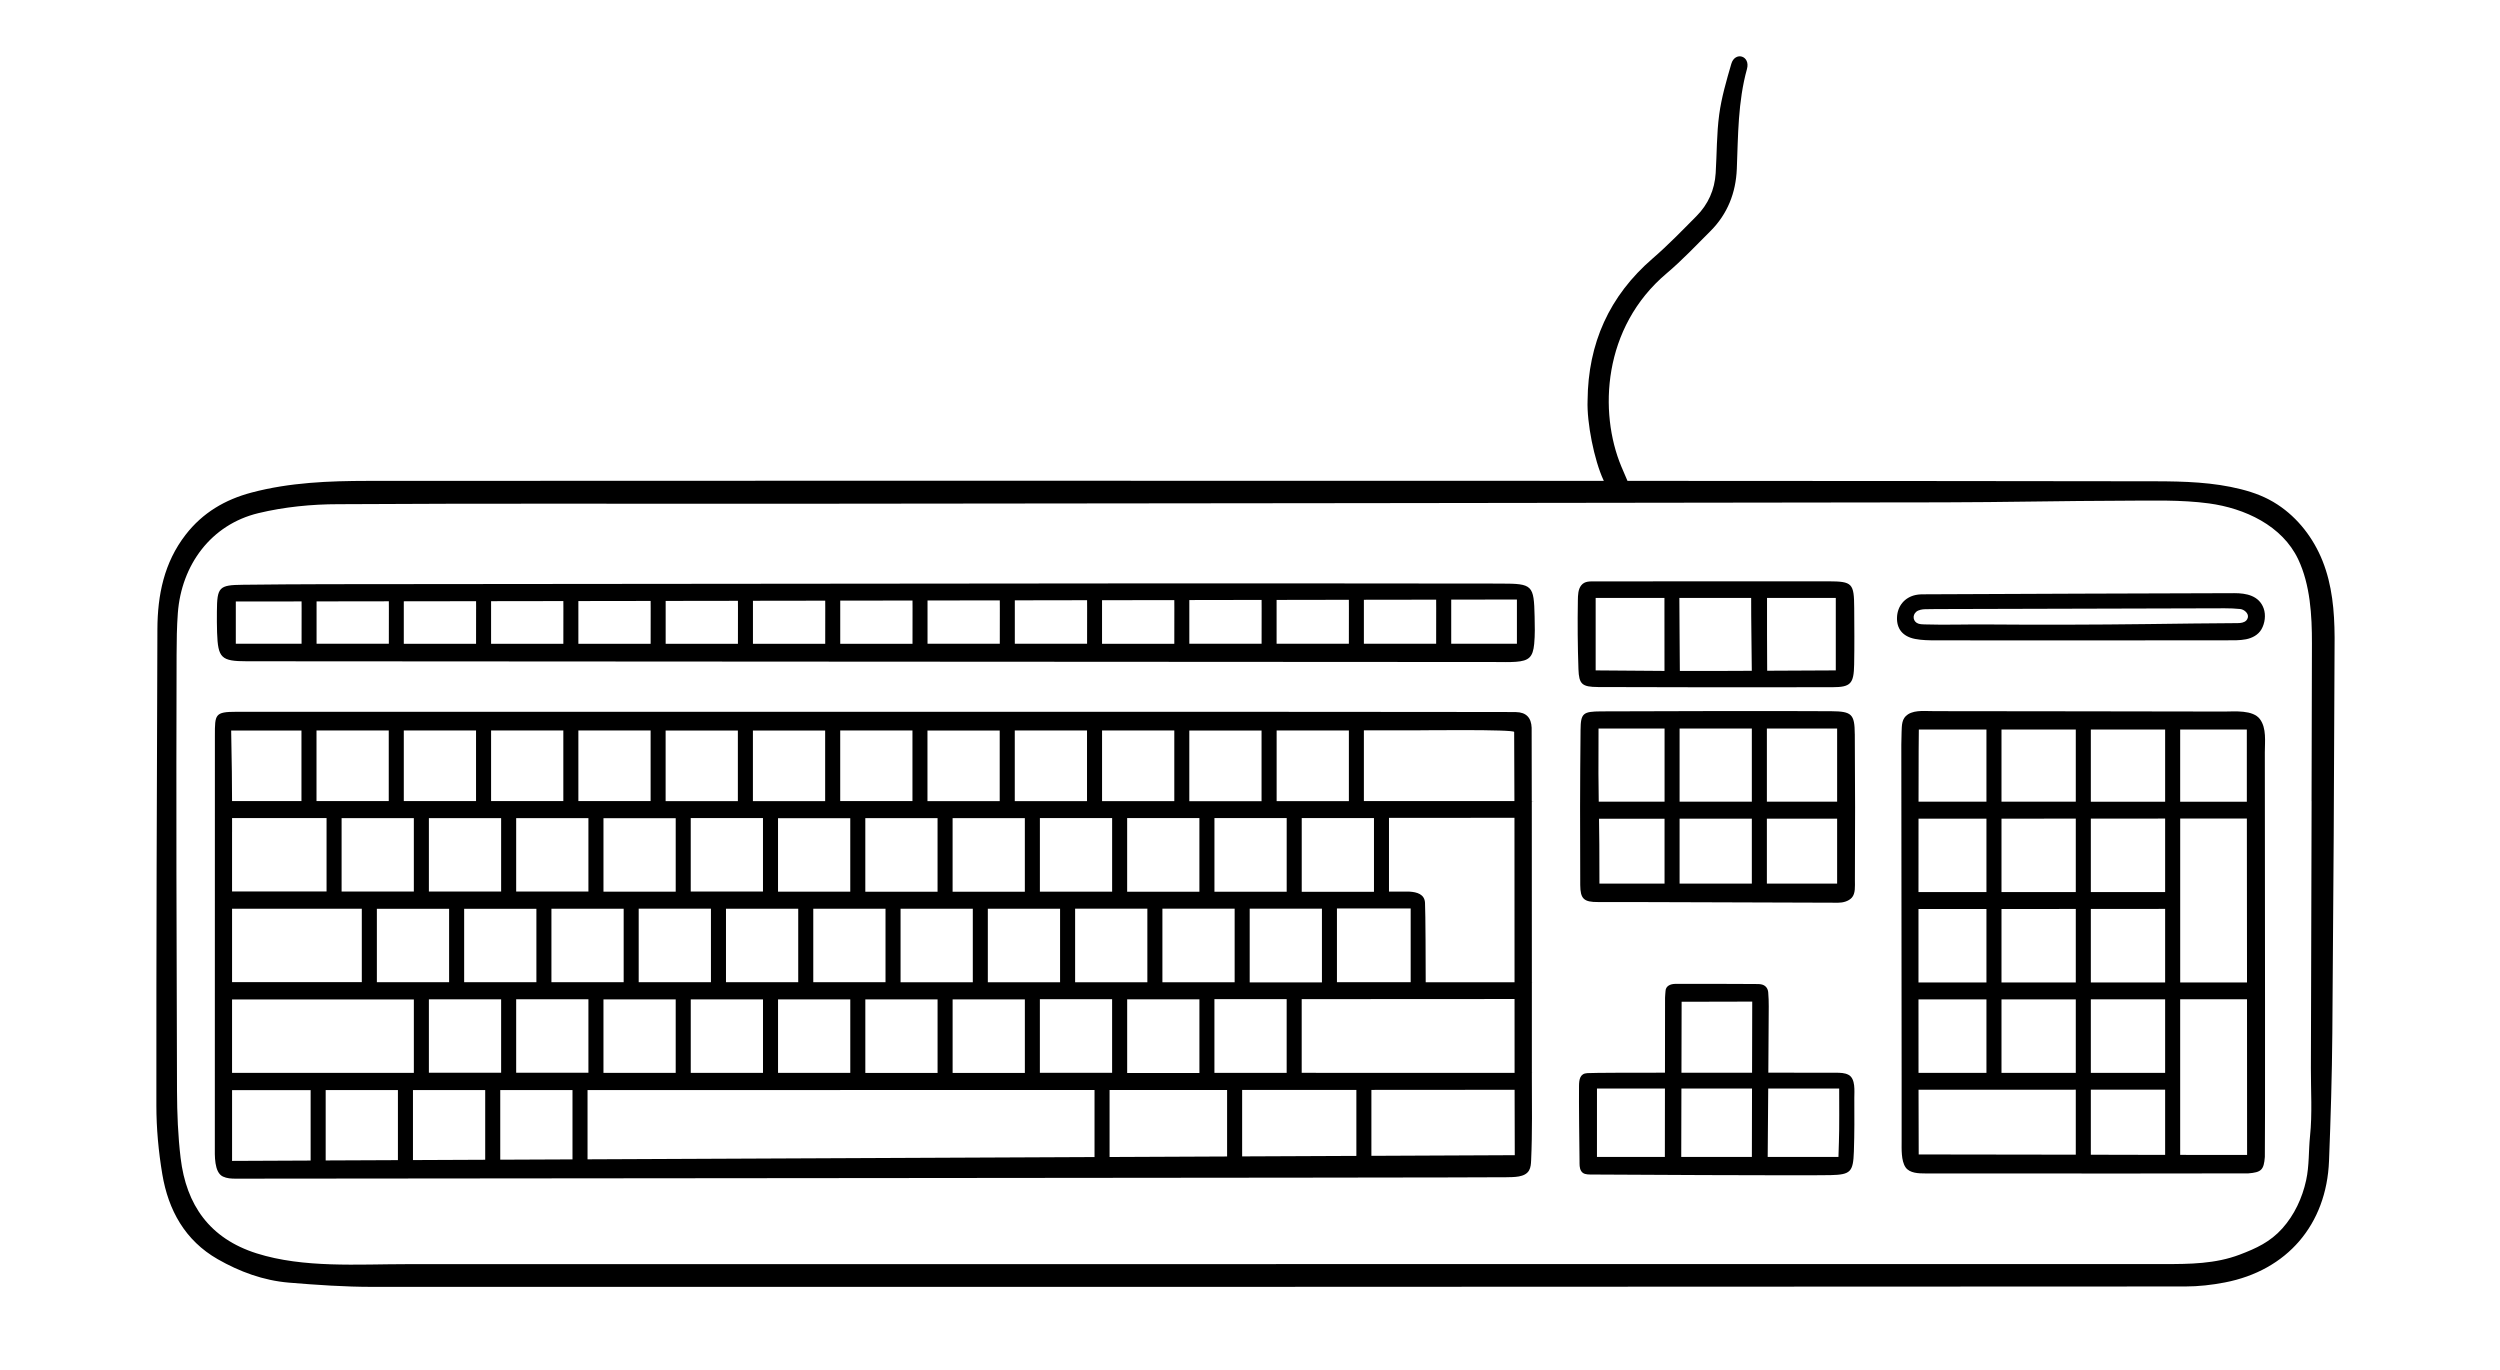
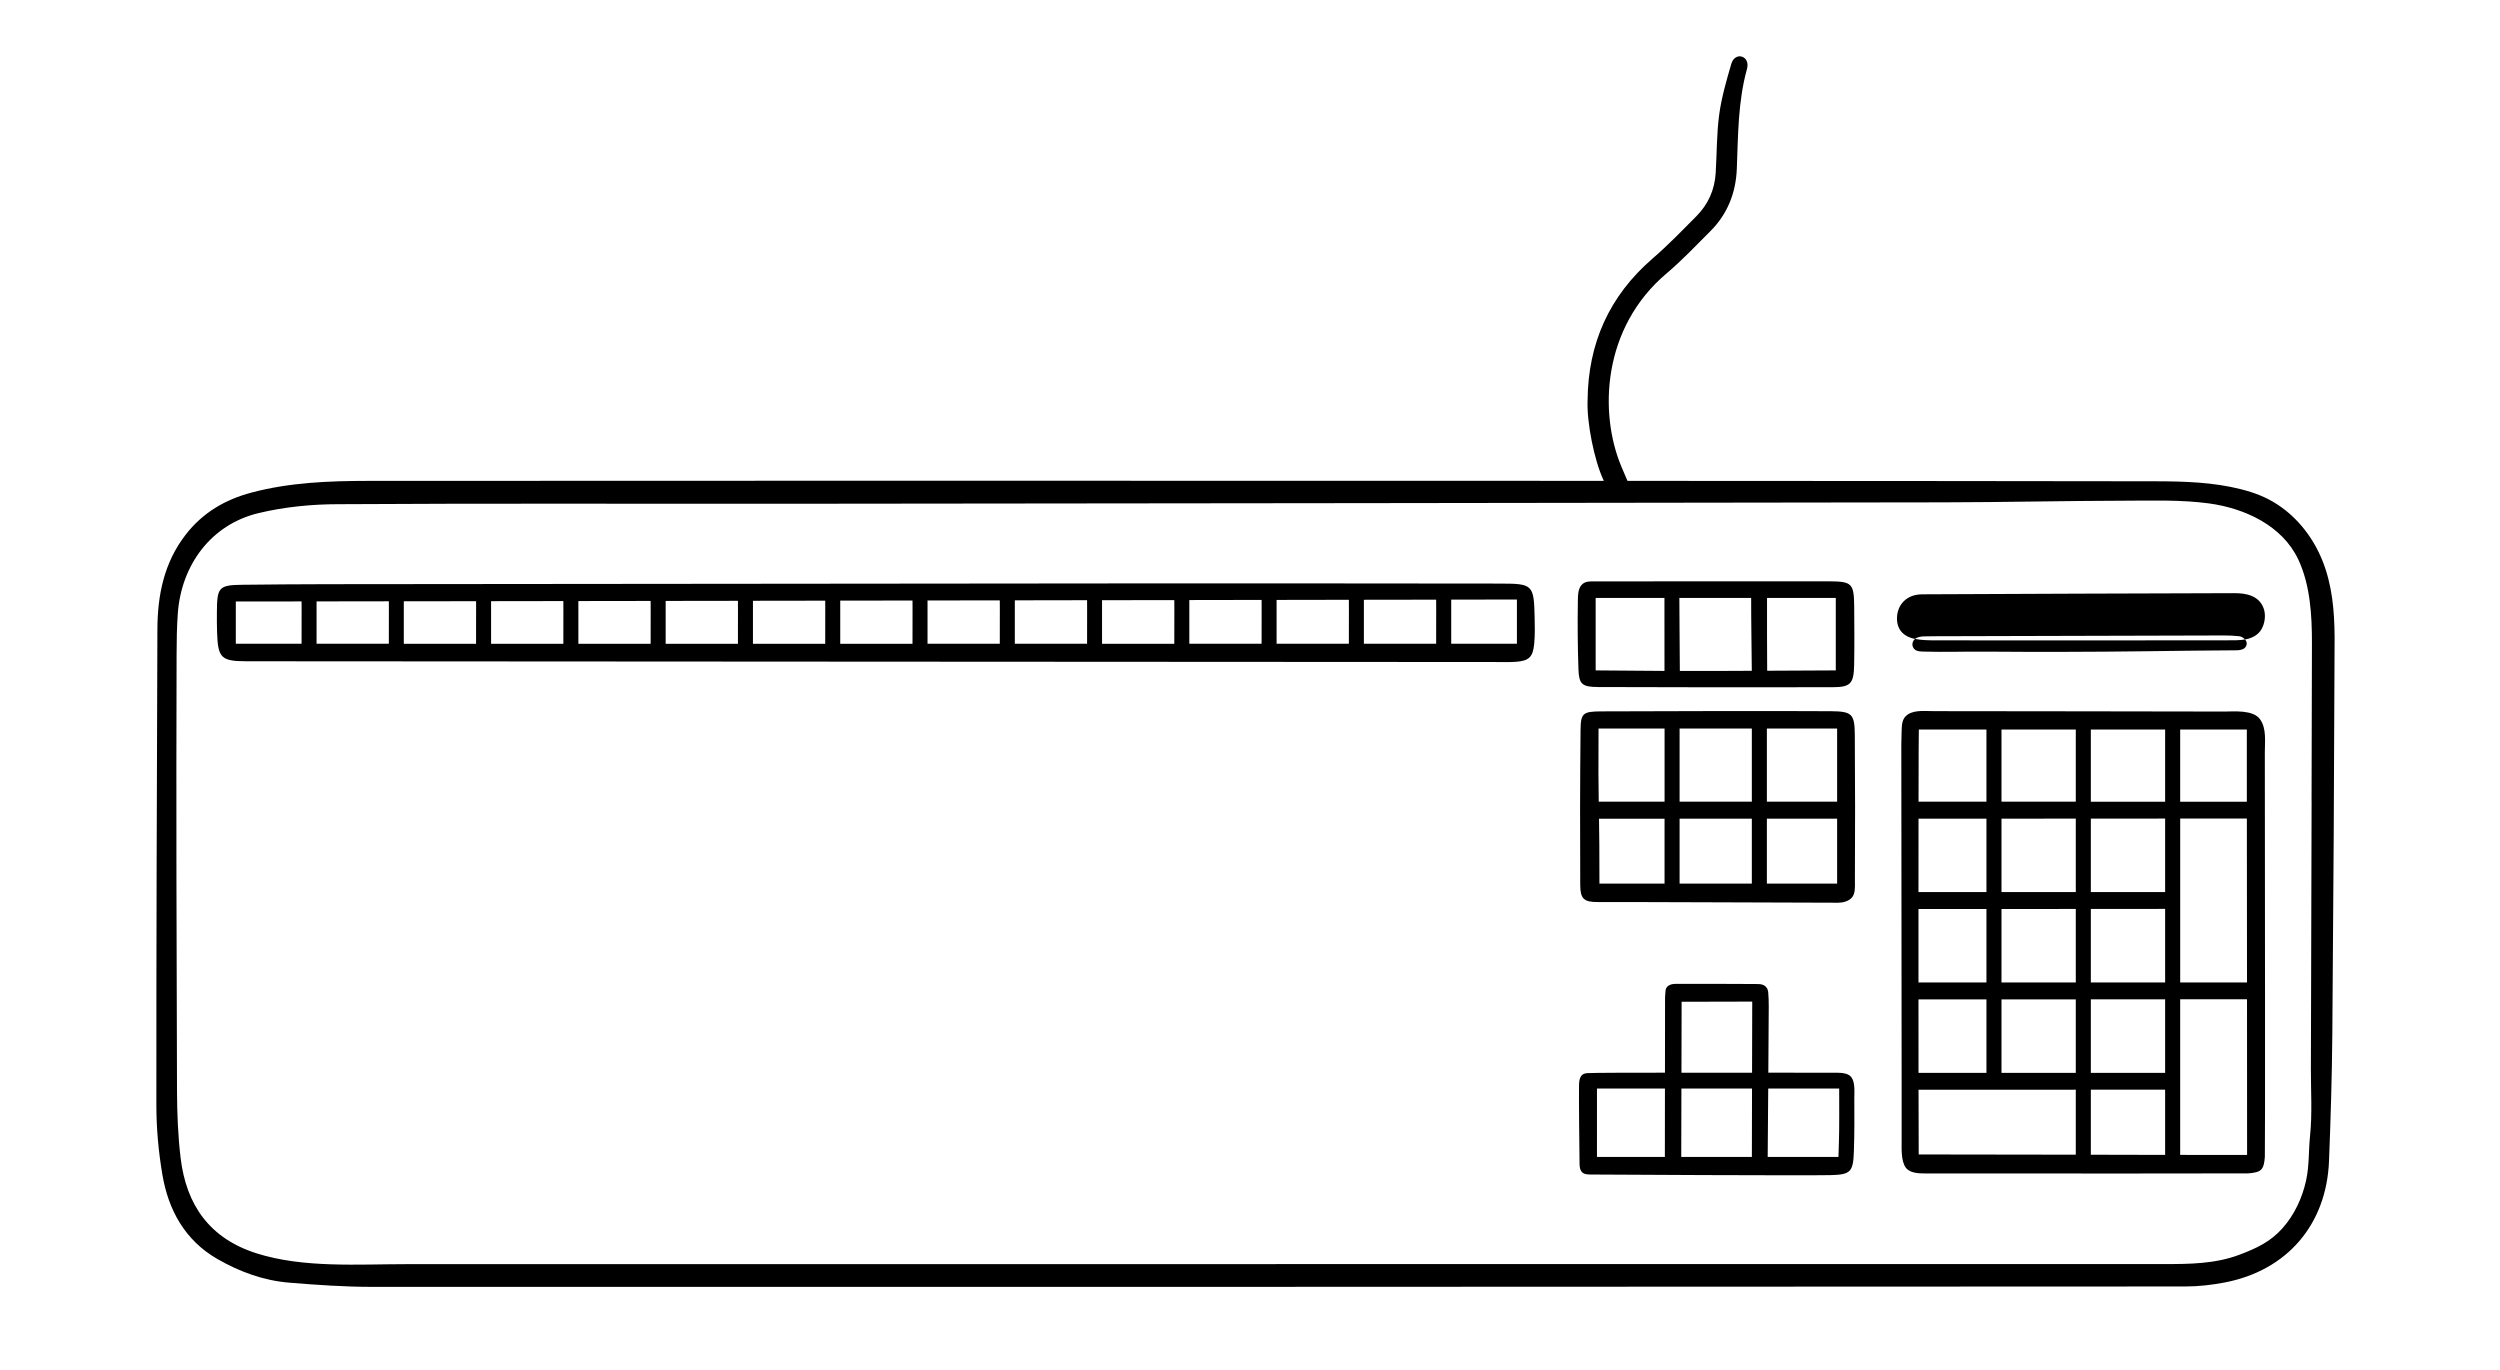
<svg xmlns="http://www.w3.org/2000/svg" id="_ÎÓÈ_1" viewBox="0 0 1191.45 652.82">
  <path d="m1112.62,303.48c-.07-12.22-1.13-24.61-5.75-36.17-4.31-10.79-11.67-20.44-21.44-26.84-5.42-3.55-11.03-5.69-17.37-7.3-13.3-3.38-27.11-3.77-40.76-3.8-47.93-.09-142.08-.16-251.68-.2-1.01-2.28-1.98-4.57-2.94-6.88-10.71-25.68-9.03-66.16,21.61-92.02,7.36-6.21,14.01-13.29,20.85-20.11,8.17-8.15,12.14-18.31,12.59-29.66.63-15.97.52-31.99,4.83-47.58,1.78-6.43-5.7-8.54-7.45-2.5-2.31,7.95-4.67,15.99-5.77,24.16-1.24,9.21-1.11,18.6-1.68,27.91-.49,7.97-3.57,14.89-9.18,20.53-6.81,6.85-13.53,13.83-20.83,20.13-20.71,17.89-30.82,40.48-31.04,67.71-.42,10.5,3.14,28.4,7.55,37.9.06.13.12.26.18.4-220.21-.08-497.45-.07-588.92.02-18.65.02-37.31.73-55.53,5.56-12.64,3.35-23.29,9.61-31.39,20.06-10.33,13.32-13.43,28.8-13.49,45.1-.27,75.66-.54,151.31-.49,226.97,0,10.92,1.02,21.97,2.83,32.75,2.87,17.12,10.84,31.57,26.39,40.48,10.47,5.99,21.83,10.17,33.94,11.18,13.26,1.1,26.59,2.02,39.88,2.02,287.97.05,575.93-.03,863.9-.19,6.28,0,12.64-.72,18.81-1.91,29.7-5.71,48.5-27.58,49.69-57.92.8-20.31,1.41-40.63,1.58-60.95.52-62.66.87-125.31,1.08-187.97,0-.29,0-.59,0-.88Zm-10.96,78.37c-.07,30.62-.15,61.24-.24,91.86-.03,11.79-.07,23.58-.1,35.37-.03,10.73.71,21.62-.4,32.31-.74,7.09-.33,14.1-1.87,21.14-1.83,8.4-5.59,16.48-11.35,22.92-5.73,6.41-12.39,9.48-20.29,12.48-11.64,4.42-23.84,4.5-36,4.5-81.22,0-162.45,0-243.67,0-62.4,0-454.98.04-496.26.04h-97.59c-23.28,0-49.23,1.93-71.57-5.14-22.39-7.09-33.56-23.03-36.24-45.46-1.26-10.56-1.68-21.27-1.72-31.92-.24-69.31-.42-138.62-.2-207.93.02-6.51.1-13.34.6-19.92,1.73-22.81,15.76-42.09,38.36-47.54,12.31-2.97,25.45-4.27,38.1-4.27,71.64-.45,143.28-.14,214.92-.21,183.28-.18,366.55-.38,549.83-.67,28.66-.04,57.31-.72,85.97-.78,13.41-.03,27.54-.52,40.84,1.29,16.98,2.31,34.89,10.53,42.51,26.67,5.73,12.13,6.56,26.73,6.53,39.95-.06,25.11-.12,50.22-.18,75.32Z" />
  <path d="m715.44,278.12c-57.97-.06-115.94-.12-173.92-.08-128.61.09-257.21.23-385.82.37-13.33.01-26.65.14-39.98.28-11.37.12-12.27,1.08-12.35,12.82-.02,3.33-.03,6.67.09,9.99.42,12.15,1.93,13.64,14.22,13.65,99.62.02,496.11.36,594.73.36,3.33,0,6.68.14,9.99-.1,6.24-.45,8.17-2.22,8.77-8.57.41-4.3.3-8.66.2-12.98-.33-15.05-.96-15.72-15.94-15.73Zm-30.98,11.93c0,3.73-.01,10.04-.02,16.75h-34.44v-20.96c12.95-.02,24.53-.04,34.44-.05.01,1.42.02,2.84.02,4.26Zm-83.19,0c0,3.73-.01,10.04-.02,16.75h-34.44v-20.83c11.92-.02,23.43-.04,34.44-.06.01,1.38.02,2.76.02,4.13Zm7.13-4.14c12.21-.02,23.75-.04,34.44-.06.01,1.4.02,2.8.02,4.2,0,3.73-.01,10.04-.02,16.75h-34.44v-20.9Zm-48.75.08c.01,1.36.02,2.71.02,4.07,0,3.73-.01,10.04-.02,16.75h-34.44v-20.76c11.76-.02,23.26-.04,34.45-.05Zm-332.75,4.07c0,3.73-.01,10.04-.02,16.75h-34.44v-20.24c10.7-.02,22.23-.03,34.45-.05,0,1.18.02,2.36.02,3.54Zm7.13-3.55c11.01-.02,22.53-.03,34.45-.05,0,1.2.02,2.41.02,3.61,0,3.73-.01,10.04-.02,16.75h-34.44v-20.31Zm41.6-.06c11.18-.02,22.69-.03,34.45-.05,0,1.22.02,2.45.02,3.67,0,3.73-.01,10.04-.02,16.75h-34.44v-20.37Zm41.6-.06c11.3-.02,22.81-.04,34.45-.05,0,1.25.02,2.49.02,3.74,0,3.73-.01,10.04-.02,16.75h-34.44v-20.43Zm41.6-.07c11.39-.02,22.9-.04,34.45-.05.01,1.27.02,2.54.02,3.8,0,3.73-.01,10.04-.02,16.75h-34.44v-20.5Zm41.6-.07c11.47-.02,22.97-.04,34.45-.05.01,1.29.02,2.58.02,3.87,0,3.73-.01,10.04-.02,16.75h-34.44v-20.57Zm41.6-.07c11.55-.02,23.06-.04,34.45-.05.01,1.31.02,2.62.02,3.93,0,3.73-.01,10.04-.02,16.75h-34.44v-20.63Zm41.6-.07c11.64-.02,23.15-.04,34.45-.06.01,1.33.02,2.67.02,4,0,3.73-.01,10.04-.02,16.75h-34.44v-20.7Zm-298.32.46c0,1.16.02,2.32.02,3.48,0,3.73-.01,10.04-.02,16.75h-34.44v-20.18c9.92-.01,21.5-.03,34.45-.05Zm-72.93,20.23v-20.14c1.34,0,12.67,0,31.34-.03,0,1.14.02,2.28.02,3.42,0,3.73-.01,10.04-.02,16.75h-31.33Zm610.55,0h-31.31v-21.03c19.3-.03,30.72-.05,31.31-.05v21.08Z" />
  <path d="m1077.03,342.72c-3.34-4.49-12.06-3.63-16.93-3.61-3.37.02-134.63-.25-137.6-.19-4.18.09-9.59-.78-13.18,1.51-3.07,1.96-2.93,5.22-3.06,8.46-.08,2-.13,4-.13,5.99,0,11.27.15,144.99.15,159.66v29.31c0,3.68-.28,9.28,1.86,12.45,1.94,2.87,6.36,2.94,9.44,2.94,50.63.07,153.24.03,153.9-.03,6.21-.5,7.43-1.64,7.9-7.84.2-2.65.03-131.25-.01-192.87,0-5.05.89-11.45-2.34-15.78Zm-6.24,4.96c0,11.47,0,22.93.01,34.4-7.96,0-18.72,0-31.77,0v-34.4h31.76Zm-38.93,202.72c-11.79-.02-23.6-.05-35.41-.08v-30.99c14.9,0,27.01-.02,35.41-.03v31.1Zm0-39.1c-8.31,0-20.43,0-35.41,0v-35.03c12.94,0,24.82-.01,35.41-.02v35.05Zm-117.55-78.08c11.24,0,22.09,0,32.39-.01v35c-10.45,0-21.27,0-32.39,0,0-11.53,0-23.4,0-34.99Zm117.55-8.07c-8.31,0-20.43,0-35.41,0v-35.02c12.91,0,24.8-.01,35.41-.02v35.05Zm-35.41-43.08v-34.39h35.41v34.4c-10.59,0-22.48,0-35.41,0Zm-7.17,0c-11.14,0-22.99,0-35.41,0v-34.39h35.41v34.39Zm0,8.06v35.02c-10.67,0-22.57,0-35.41,0v-35c12.41,0,24.26,0,35.41-.01Zm0,43.06v35.03c-11.13,0-22.98,0-35.41,0v-35.01c12.83,0,24.73-.01,35.41-.02Zm-42.58-8.05c-10.3,0-21.14,0-32.39,0,0-12.44.01-24.37.02-34.99,11.11,0,21.92,0,32.37,0v35Zm0,51.15v35c-10.29,0-21.13,0-32.37,0-.01-10.51-.02-22.45-.02-34.99,11.12,0,21.94,0,32.39,0Zm7.17,0c12.42,0,24.27,0,35.41-.01v35.02c-10.67,0-22.57,0-35.41,0v-35Zm42.58-8.07v-35.03c14.9,0,27.01-.02,35.41-.03v35.07c-10.57,0-22.45,0-35.41,0Zm42.58-78.11c12.98,0,23.74-.01,31.78-.02.02,26.01.04,52.04.07,78.14-7.83,0-18.63,0-31.84,0v-78.12Zm-92.33-42.43v34.39c-10.44,0-21.25,0-32.36,0,.03-19.95.07-33.64.14-34.38h32.22Zm-32.28,202.51c-.03-2.61-.06-14.29-.08-30.83,28.24,0,53.94-.02,74.94-.03v30.97c-24.97-.06-49.94-.11-74.86-.11Zm124.61.21v-74.16c13.14,0,23.94-.01,31.85-.02.02,24.66.04,49.38.04,74.21-10.61,0-21.25-.01-31.89-.03Z" />
  <path d="m883.95,349.87c-.07-9.56-1.43-10.83-11.18-10.92-17.96-.15-91.14-.06-109.77.08-8.58.06-9.66.86-9.74,8.86-.26,24.61-.28,49.23-.15,73.85.04,6.64,1.7,8.21,8.52,8.16,10.5-.08,102.54.32,114.41.32,2.26,0,4.9-.67,6.48-2.39,1.83-1.99,1.48-5.56,1.49-8.11.12-23.29.13-46.57-.05-69.86Zm-8.41-2.67v34.86c-11.01,0-22.19,0-33.48,0v-34.85h33.48Zm-75.08,34.85v-34.85h34.43v34.85c-11.4,0-22.9,0-34.43,0Zm34.43,8.12v30.93h-34.43v-30.93c11.53,0,23.02,0,34.43,0Zm-73.07-42.97h31.48v34.85c-10.46,0-20.93,0-31.37,0-.13-7.79-.22-16.26-.1-34.84Zm.44,73.9c.01-15.44-.08-24.03-.2-30.92,10.4,0,20.82,0,31.23,0v30.93h-31.04Zm79.8,0v-30.94c11.29,0,22.47,0,33.48,0v30.94h-33.48Z" />
-   <path d="m912.66,304.5c3.23.63,6.61.67,9.93.68,22.64.05,45.28.03,67.92.03,23.64-.03,47.28-.02,70.92-.05,2.99,0,6.05.08,8.95-.49,2.97-.58,5.84-2.07,7.39-4.77,1.65-2.87,2.17-6.83,1.04-9.96-2.19-6.06-8.25-7.26-13.96-7.25-48.94.1-97.88.34-146.83.54-1.66,0-3.36-.03-4.97.31-5.3,1.1-8.72,5.22-8.97,10.56-.26,5.47,2.64,9.24,8.59,10.4Zm.59-12.95c1.07-.89,2.88-1.19,4.23-1.21,1.72-.03,3.47-.06,5.2-.07,45.86-.14,91.72-.26,137.57-.37,2.44,0,5,.09,7.42.35,1.83.19,4.09,2.07,3.61,4.06-.14.59-.41,1.05-.76,1.41-.98,1.01-2.64,1.25-4.11,1.25-14.16.07-28.31.27-42.47.45-13.03.17-26.06.26-39.09.29-12.53.03-25.05.01-37.58-.1-10.08-.09-20.11.29-30.17-.03-.95-.03-1.92-.07-2.83-.36-2.51-.81-3.08-3.94-1.02-5.66Z" />
+   <path d="m912.66,304.5c3.23.63,6.61.67,9.93.68,22.64.05,45.28.03,67.92.03,23.64-.03,47.28-.02,70.92-.05,2.99,0,6.05.08,8.95-.49,2.97-.58,5.84-2.07,7.39-4.77,1.65-2.87,2.17-6.83,1.04-9.96-2.19-6.06-8.25-7.26-13.96-7.25-48.94.1-97.88.34-146.83.54-1.66,0-3.36-.03-4.97.31-5.3,1.1-8.72,5.22-8.97,10.56-.26,5.47,2.64,9.24,8.59,10.4Zc1.07-.89,2.88-1.19,4.23-1.21,1.72-.03,3.47-.06,5.2-.07,45.86-.14,91.72-.26,137.57-.37,2.44,0,5,.09,7.42.35,1.83.19,4.09,2.07,3.61,4.06-.14.59-.41,1.05-.76,1.41-.98,1.01-2.64,1.25-4.11,1.25-14.16.07-28.31.27-42.47.45-13.03.17-26.06.26-39.09.29-12.53.03-25.05.01-37.58-.1-10.08-.09-20.11.29-30.17-.03-.95-.03-1.92-.07-2.83-.36-2.51-.81-3.08-3.94-1.02-5.66Z" />
  <path d="m881.02,512.28c-1.77-1.03-4.1-1.01-6.09-1.04-.94-.01-14.72-.02-32.18-.02.1-13.15.2-25.52.2-31.6,0-2.24-.06-4.42-.25-6.66-.15-1.8-1.11-3.21-2.92-3.74-1.19-.35-2.38-.19-3.59-.26-1.16-.06-34.59-.11-37.87-.06-2.18.04-4.49.95-4.57,3.46-.04,1.03-.22,2.07-.22,3.11,0,2.45-.02,18.51-.04,35.75-14.53,0-33.78.02-37.04.21-3.48.2-3.88,3.04-3.92,6-.1,7.07.16,30.49.24,35.91.02,1.51-.1,3.27.74,4.68.95,1.6,2.64,1.69,4.35,1.73,2.59.06,103.25.56,114.56.29,9.51-.23,10.77-1.5,11.1-11.23.31-9.31.24-16.25.21-25.56-.01-3.28.67-9.04-2.7-10.99Zm-79.59-34.86c.99-.03,28.59-.08,33.65-.08,0,1.87-.04,17.33-.08,33.89-11.03,0-22.9,0-33.65,0,.04-17.47.09-33.57.08-33.81Zm-.18,73.96c.01-6.11.04-19.15.08-32.61h33.65c-.03,13.82-.07,27.08-.07,32.61h-33.66Zm-40.17,0c0-11.07.01-20.37.01-32.61h32.39c-.02,12.95-.03,25.55-.04,32.61h-32.37Zm115.09,0h-33.72c.04-7.39.14-19.88.25-32.61h33.82c.07,21.81.02,20.74-.35,32.61Z" />
  <path d="m761.56,327.43c37.25.13,74.51.17,111.76.08,8.71-.02,10.16-1.69,10.33-10.8.17-8.98.09-17.96.03-26.94-.08-11.82-.84-12.67-12.29-12.73-10.64-.05-103.48.05-111.12.05-2.5,0-5.01-.25-6.72,1.92-1.49,1.89-1.53,4.74-1.57,7.02-.19,10.97-.1,21.96.28,32.92.24,7.13,1.72,8.44,9.31,8.47Zm39.02-7.66c-.02-11.62-.23-23.19-.23-34.82h34.22c-.04,9.59.28,28.35.3,34.74-13.25.07-22.9.11-34.28.08Zm74.32-34.82v34.55c-13.33.05-23.84.11-32.7.16-.08-11.58-.08-23.14-.07-34.71h32.77Zm-114.44,0h32.78v2.63c0,10.73.05,21.45.02,32.17-8.83-.04-19.11-.12-32.8-.25v-34.55Z" />
-   <path d="m730.01,381.76c-.01-19.94-.03-34.22-.06-34.92-.18-4.78-2.58-7.39-7.47-7.47-2-.03-4-.02-6-.04-16.49-.15-548.99-.1-577.21-.1-8.86,0-17.71,0-26.57,0-10.3,0-10.29,1.22-10.29,11.26-.04,65.33-.05,130.66-.03,196,0,3.98-.41,12.24,3.87,14.24,1.88.88,4.01,1.01,6.08,1,19.74-.1,596.25-.43,605.56-.68,3.41-.09,8.93.17,10.84-3.28.79-1.42.9-3.1.97-4.73.61-13.34.35-26.74.35-40.09,0-.35,0-.9,0-1.59.5-.02.6-.03,0-.04,0-5.73,0-22.43,0-43.14.5-.02.61-.03,0-.04,0-27.18-.02-61.2-.03-86.3,1.03-.03,1.4-.06,0-.07Zm-8.39-32.93c.06,10.96.1,21.94.12,32.93-11.49,0-37.16,0-71.74,0v-33.69h24.21c1.93,0,47.41-.55,47.42.77Zm.18,119.29c-7.73,0-22.43,0-42.34,0,0-7.93-.08-33.14-.33-37.87-.22-4.09-3.8-5.11-7.45-5.32-.81-.05-9.72.04-9.72,0v-35.14c28.24-.01,49.31-.03,59.8-.04.05,26.02.04,52.12.04,78.38Zm.02,43.18c-14.11,0-51.58,0-101.46-.01v-35.12c49.34-.02,86.67-.04,101.44-.06,0,11.69,0,23.43.02,35.19ZM110.6,396.58c0-2.39,0-4.59,0-6.7h4.46c1.94,0,16.76,0,40.57,0v34.98c-24.57,0-40.36,0-43.55,0h-1.49v-28.28Zm253.02-6.73v35.03c-11.61,0-23.11,0-34.43,0v-35.02c11.31,0,22.81,0,34.43,0Zm273.54,78.25v-35.13c12.81,0,24.59,0,35.14-.01v35.15c-10.54,0-22.33,0-35.14,0Zm-58.39,43.18v-35.1c11.95,0,23.46,0,34.43-.01v35.12c-10.96,0-22.47,0-34.43,0Zm-83.19-.01v-35.07c11.65,0,23.15,0,34.43,0v35.08c-11.27,0-22.77,0-34.43,0Zm-249.58-.03v-35c11.05,0,22.56,0,34.43,0v35.01c-11.86,0-23.37,0-34.43,0Zm-41.6,0v-34.99c10.79,0,22.31,0,34.43,0v35c-12.1,0-23.62,0-34.43,0Zm-93.8-78.16h3.29c2.39,0,24.31,0,58.54,0v34.98c-33.69,0-55.78,0-59.62,0h-2.21v-34.97Zm86.63-43.19v34.99c-12.62,0-24.17,0-34.43,0v-34.98c10.18,0,21.74,0,34.43,0Zm41.6,0v35c-12.09,0-23.61,0-34.43,0v-34.99c10.78,0,22.31,0,34.43,0Zm41.6,0v35.01c-11.85,0-23.36,0-34.43,0v-35c11.05,0,22.56,0,34.43,0Zm58.39,43.17v35.02c-11.67,0-23.17,0-34.43,0v-35.02c11.26,0,22.76,0,34.43,0Zm41.6,0v35.04c-11.57,0-23.07,0-34.43,0v-35.03c11.35,0,22.85,0,34.43,0Zm41.6,0v35.05c-11.49,0-22.99,0-34.43,0v-35.04c11.43,0,22.93,0,34.43,0Zm41.6,0v35.06c-11.42,0-22.91,0-34.43,0v-35.05c11.51,0,23.01,0,34.43,0Zm66.4-43.2v35.08c-11.27,0-22.77,0-34.43,0v-35.07c11.65,0,23.15,0,34.43,0Zm58.39,43.17v35.11c-11.08,0-22.59,0-34.43,0v-35.09c11.83,0,23.34,0,34.43,0Zm-41.6,35.1c-11.23,0-22.73,0-34.43,0v-35.08c11.7,0,23.2,0,34.43,0v35.09Zm-41.6-35.08v35.08c-11.33,0-22.83,0-34.43,0v-35.06c11.6,0,23.09,0,34.43,0Zm-207.98,35.05c-11.79,0-23.3,0-34.43,0v-35.01c11.13,0,22.63,0,34.43,0v35.01Zm-76.02,0v-34.99c10.92,0,22.43,0,34.43,0v35c-11.98,0-23.5,0-34.43,0Zm-41.6-34.99c10.52,0,22.06,0,34.43,0v34.99c-12.35,0-23.89,0-34.43,0v-34.99Zm107.99,43.17c11.21,0,22.71,0,34.43,0v35.02c-11.72,0-23.21,0-34.43,0v-35.01Zm41.6,0c11.32,0,22.81,0,34.43,0v35.03c-11.61,0-23.11,0-34.43,0v-35.02Zm41.6,0c11.4,0,22.9,0,34.43,0v35.04c-11.53,0-23.02,0-34.43,0v-35.03Zm41.6,0c11.48,0,22.98,0,34.43,0v35.06c-11.45,0-22.94,0-34.43,0v-35.05Zm41.6,0c11.56,0,23.06,0,34.43,0v35.07c-11.37,0-22.86,0-34.43,0v-35.06Zm83.19-.02c11.77,0,23.27,0,34.43,0v35.1c-11.15,0-22.65,0-34.43,0v-35.09Zm58.39-8.09v-35.11c12.06,0,23.57,0,34.43-.01v35.13c-10.85,0-22.37,0-34.43,0Zm24.8-43.18v-35.12c12.27,0,23.8,0,34.43-.01v35.14c-10.61,0-22.14,0-34.43,0Zm-11.96-43.18v-33.68h34.43v33.69c-10.75,0-22.27,0-34.43,0Zm4.79,8.06v35.12c-10.96,0-22.47,0-34.43,0v-35.1c11.94,0,23.45,0,34.43-.01Zm-41.6,35.11c-11.15,0-22.65,0-34.43,0v-35.09c11.77,0,23.27,0,34.43,0v35.1Zm-46.39-43.19v-33.67h34.43v33.68c-11.19,0-22.69,0-34.43,0Zm-7.17,0c-11.3,0-22.8,0-34.43,0v-33.67h34.43v33.67Zm-29.63,8.11v35.07c-11.37,0-22.86,0-34.43,0v-35.06c11.56,0,23.06,0,34.43,0Zm-41.6,35.07c-11.45,0-22.94,0-34.43,0v-35.05c11.48,0,22.98,0,34.43,0v35.06Zm-46.39-43.19v-33.66h34.43v33.66c-11.47,0-22.97,0-34.43,0Zm4.79,8.14v35.04c-11.52,0-23.02,0-34.43,0v-35.03c11.4,0,22.9,0,34.43,0Zm-83.19,35.03c-11.71,0-23.21,0-34.43,0v-35.01c11.21,0,22.71,0,34.43,0v35.02Zm-46.39-43.19v-33.64h34.43v33.65c-11.75,0-23.25,0-34.43,0Zm-7.17,0c-11.92,0-23.43,0-34.43,0v-33.64h34.43v33.64Zm-41.6,0c-12.21,0-23.74,0-34.43,0v-33.63h34.43v33.64Zm-41.6,0c-12.95,0-24.53,0-34.43,0v-33.63h34.43v33.63Zm-74.67,94.57h4c2.91,0,34.8,0,82.63,0v34.99c-47.46,0-79.71,0-84.43,0h-2.21v-34.97Zm79.04,43.18v33.39c-11.47.05-22.95.1-34.43.15v-33.54c9.99,0,21.55,0,34.43,0Zm7.17,0c10.72,0,22.24,0,34.43,0v33.21c-11.47.05-22.95.1-34.43.15v-33.36Zm41.6,0c11.02,0,22.52,0,34.43,0v33.03c-11.47.05-22.95.1-34.43.15v-33.18Zm41.6,0c74.37-.01,162.91-.02,241.62-.04v31.96c-80.53.36-161.03.72-241.62,1.08v-33Zm248.79-.04c19.45,0,38.24,0,56.01-.01v31.7c-18.67.08-37.34.17-56.01.25v-31.93Zm63.18-.02c19.69,0,38.01-.01,54.44-.02v31.45c-18.15.08-36.29.16-54.44.24v-31.67Zm9.25-171.3v33.68c-11.03,0-22.54,0-34.43,0v-33.68h34.43Zm-124.79,0v33.67c-11.39,0-22.89,0-34.43,0v-33.66h34.43Zm-83.19,0v33.66c-11.55,0-23.05,0-34.43,0v-33.65h34.43Zm-41.6,0v33.65c-11.64,0-23.14,0-34.43,0v-33.65h34.43Zm-207.98,0v33.63c-17.01,0-27.83,0-30.41,0h-2.67c-.02-8.62-.09-17.57-.42-33.62h33.49Zm-33.07,205.12v-33.74h4c1.74,0,13.82,0,33.44,0v33.57c-12.48.06-24.96.11-37.45.17Zm542.98-2.42v-31.42c32.73-.01,57.03-.03,68.25-.05.02,10.36.04,20.73.08,31.16-22.79.1-45.56.2-68.33.31Z" />
</svg>